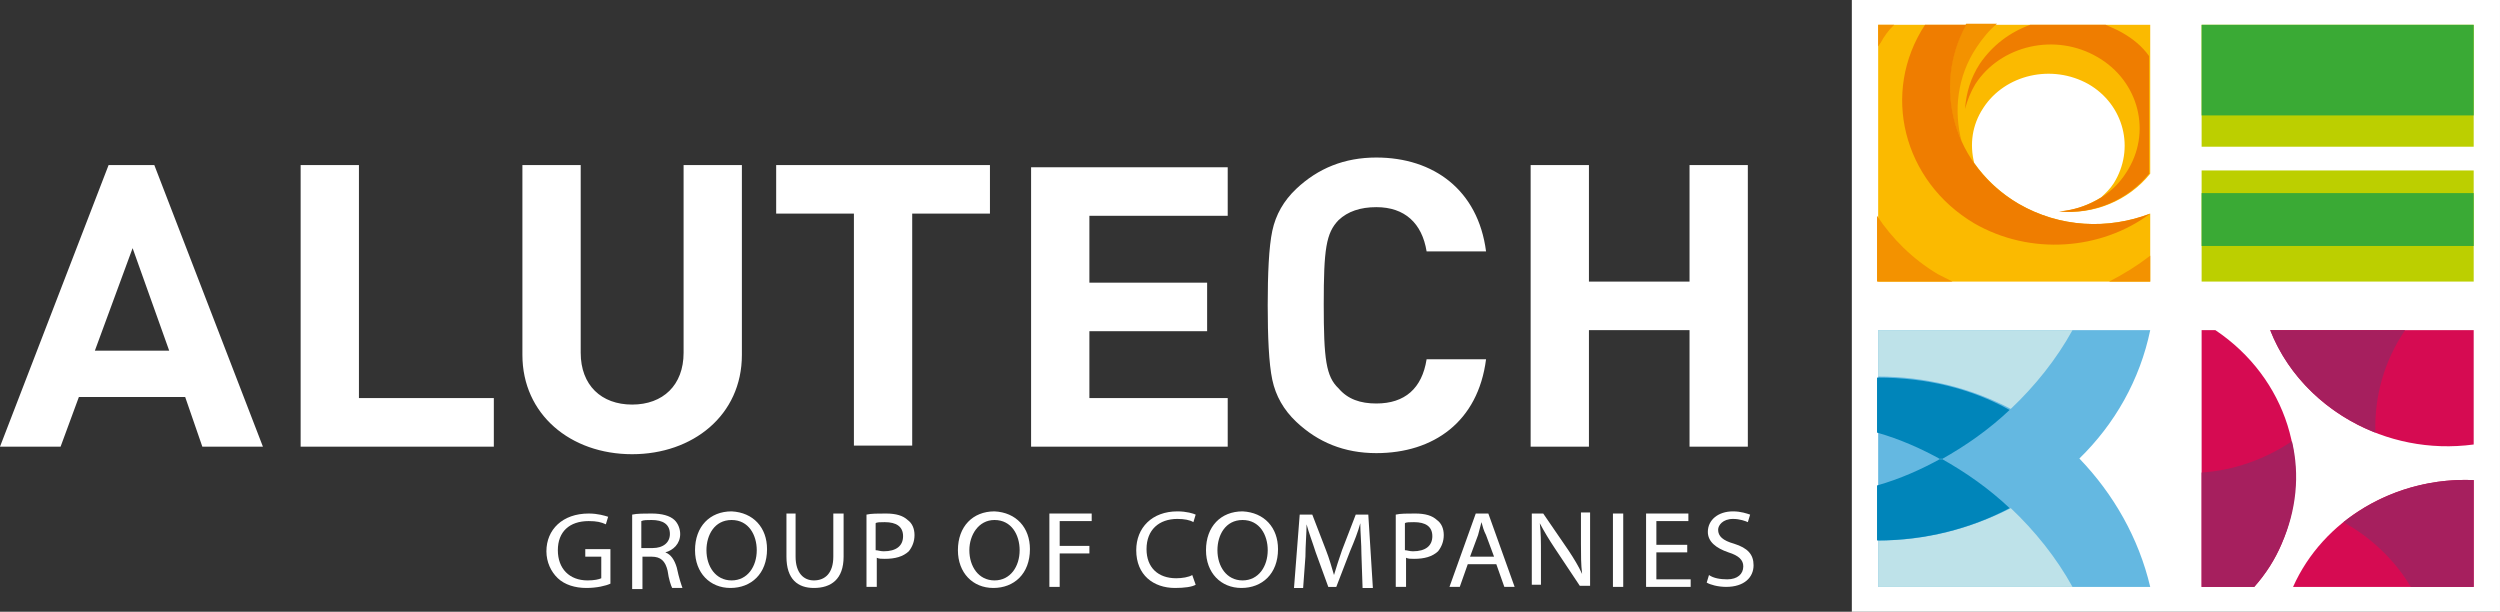
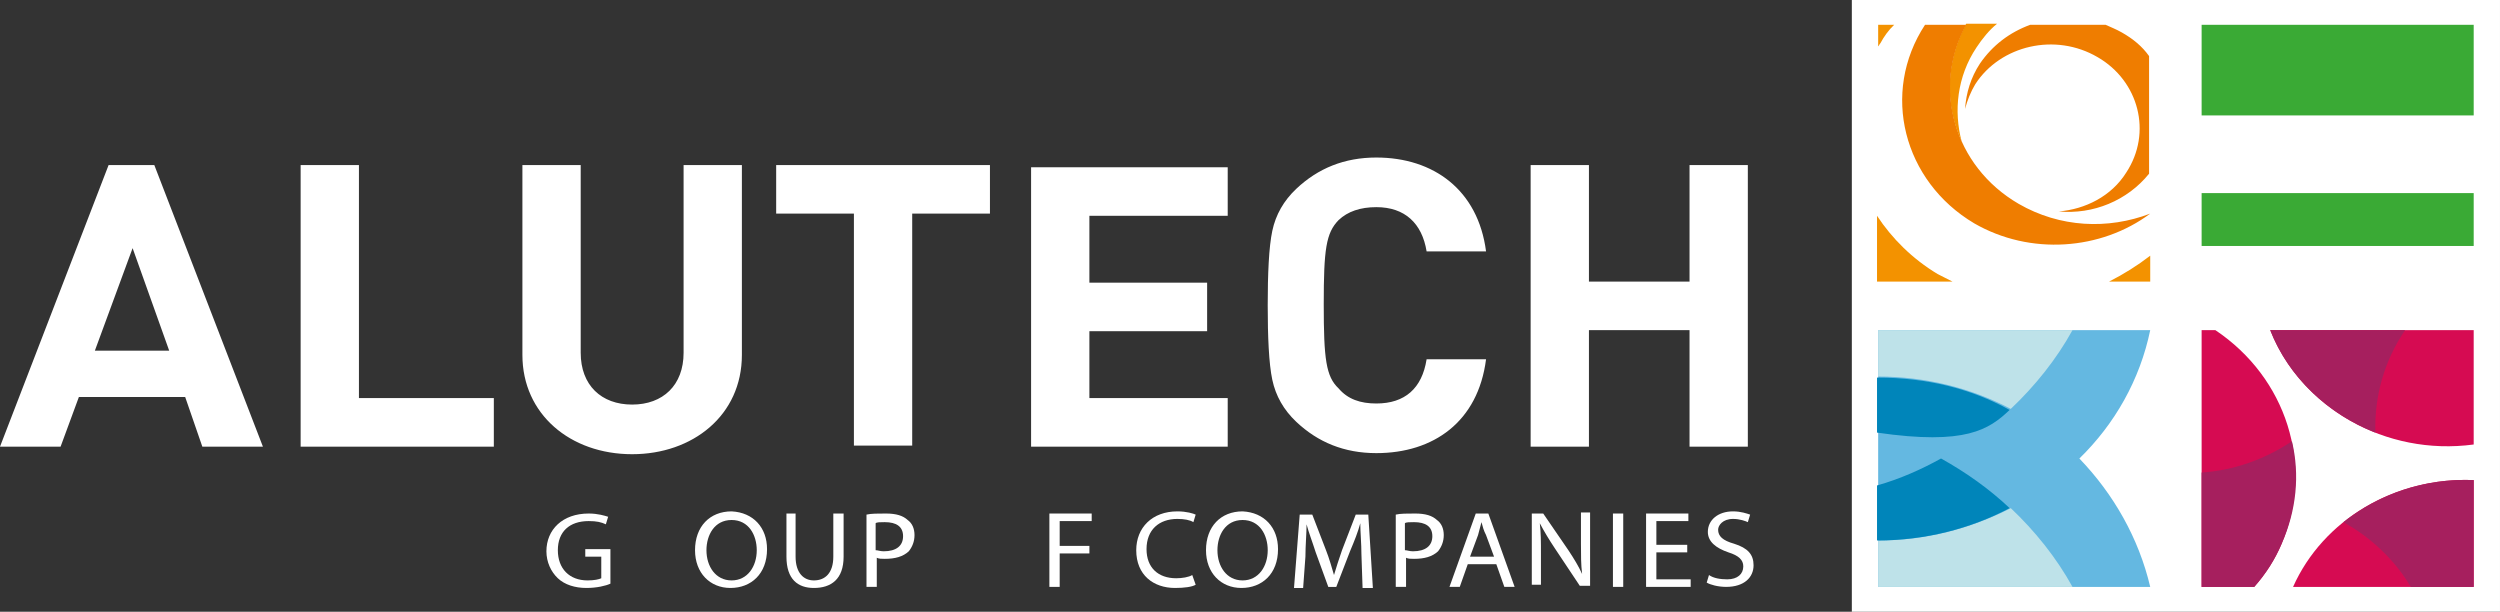
<svg xmlns="http://www.w3.org/2000/svg" width="188" height="46" viewBox="0 0 188 46" fill="none">
  <rect x="0" y="0" width="188" height="46" fill="#333333" stroke="none" />
  <g id="Logo_en_w">
    <path id="Vector" fill-rule="evenodd" clip-rule="evenodd" d="M187.999 46H139.258V0H187.999V46Z" fill="white" />
    <path id="Vector_2" fill-rule="evenodd" clip-rule="evenodd" d="M127.053 12.414V21.175H119.488V12.414H115.104V33.588H119.488V24.826H127.053V33.588H131.437V12.414H127.053ZM103.499 15.578C105.648 15.578 106.937 16.795 107.281 18.904H111.751C111.15 14.28 107.797 11.846 103.499 11.846C101.092 11.846 99.115 12.657 97.481 14.198C96.536 15.091 95.934 16.145 95.676 17.363C95.418 18.579 95.332 20.608 95.332 22.96C95.332 25.313 95.418 27.341 95.676 28.558C95.934 29.775 96.536 30.83 97.481 31.722C99.115 33.264 101.092 34.075 103.499 34.075C107.797 34.075 111.15 31.722 111.751 27.017H107.281C106.937 29.207 105.648 30.343 103.499 30.343C102.295 30.343 101.35 30.018 100.662 29.207C99.716 28.315 99.545 27.017 99.545 22.879C99.545 18.742 99.716 17.525 100.662 16.551C101.35 15.902 102.295 15.578 103.499 15.578ZM77.538 33.588H92.324V29.937H81.922V24.907H90.776V21.257H81.922V16.227H92.324V12.576H77.538V33.588ZM58.368 16.064H64.214V33.507H68.598V16.064H74.444V12.414H58.368V16.064ZM51.406 26.53C51.406 28.964 49.858 30.424 47.537 30.424C45.216 30.424 43.669 28.964 43.669 26.53V12.414H39.285V26.692C39.285 31.154 42.895 34.156 47.537 34.156C52.093 34.156 55.79 31.235 55.79 26.692V12.414H51.406V26.53ZM26.992 12.414H22.608V33.588H37.136V29.937H26.992V12.414ZM7.135 26.368L9.972 18.66L12.723 26.368H7.135ZM8.166 12.414L0 33.588H4.556L5.931 29.856H13.926L15.215 33.588H19.771L11.605 12.414H8.166Z" fill="white" />
    <path id="Vector_3" fill-rule="evenodd" clip-rule="evenodd" d="M45.904 43.891C45.56 44.053 44.872 44.215 44.099 44.215C43.239 44.215 42.465 43.972 41.95 43.485C41.434 42.998 41.09 42.268 41.09 41.457C41.09 39.834 42.294 38.617 44.271 38.617C44.958 38.617 45.474 38.78 45.732 38.861L45.56 39.429C45.216 39.266 44.872 39.185 44.271 39.185C42.809 39.185 41.95 39.997 41.95 41.376C41.95 42.755 42.809 43.647 44.185 43.647C44.7 43.647 45.044 43.566 45.216 43.485V41.862H44.013V41.295H45.904V43.891Z" fill="white" />
-     <path id="Vector_4" fill-rule="evenodd" clip-rule="evenodd" d="M48.313 41.213H49.086C49.86 41.213 50.376 40.808 50.376 40.159C50.376 39.428 49.86 39.104 49 39.104C48.657 39.104 48.399 39.104 48.227 39.185V41.213H48.313ZM47.539 38.698C47.883 38.617 48.485 38.617 49 38.617C49.774 38.617 50.376 38.779 50.72 39.104C50.978 39.347 51.15 39.753 51.15 40.159C51.15 40.889 50.634 41.376 50.032 41.538C50.462 41.7 50.72 42.106 50.892 42.674C51.063 43.485 51.235 43.972 51.321 44.215H50.548C50.462 44.053 50.29 43.566 50.204 42.917C50.032 42.187 49.688 41.862 49 41.862H48.313V44.296H47.539V38.698Z" fill="white" />
    <path id="Vector_5" fill-rule="evenodd" clip-rule="evenodd" d="M53.125 41.376C53.125 42.593 53.813 43.647 55.016 43.647C56.22 43.647 56.908 42.593 56.908 41.376C56.908 40.24 56.306 39.104 55.016 39.104C53.727 39.104 53.125 40.24 53.125 41.376ZM57.681 41.295C57.681 43.16 56.478 44.215 54.931 44.215C53.383 44.215 52.266 43.079 52.266 41.376C52.266 39.591 53.383 38.455 55.016 38.455C56.65 38.536 57.681 39.672 57.681 41.295Z" fill="white" />
    <path id="Vector_6" fill-rule="evenodd" clip-rule="evenodd" d="M59.828 38.617V41.862C59.828 43.079 60.43 43.647 61.204 43.647C62.063 43.647 62.665 43.079 62.665 41.862V38.617H63.439V41.862C63.439 43.566 62.493 44.215 61.204 44.215C60 44.215 59.141 43.566 59.141 41.862V38.617H59.828Z" fill="white" />
    <path id="Vector_7" fill-rule="evenodd" clip-rule="evenodd" d="M65.848 41.376C66.02 41.376 66.192 41.457 66.45 41.457C67.395 41.457 67.911 41.051 67.911 40.321C67.911 39.591 67.395 39.266 66.535 39.266C66.192 39.266 65.934 39.266 65.848 39.347V41.376ZM65.16 38.698C65.504 38.617 66.02 38.617 66.621 38.617C67.395 38.617 67.911 38.779 68.255 39.104C68.599 39.347 68.771 39.753 68.771 40.24C68.771 40.727 68.599 41.132 68.341 41.457C67.911 41.862 67.309 42.025 66.535 42.025C66.278 42.025 66.106 42.025 65.934 41.944V44.134H65.16V38.698Z" fill="white" />
-     <path id="Vector_8" fill-rule="evenodd" clip-rule="evenodd" d="M72.895 41.376C72.895 42.593 73.582 43.647 74.786 43.647C75.989 43.647 76.677 42.593 76.677 41.376C76.677 40.24 76.075 39.104 74.786 39.104C73.582 39.104 72.895 40.24 72.895 41.376ZM77.451 41.295C77.451 43.16 76.247 44.215 74.7 44.215C73.153 44.215 72.035 43.079 72.035 41.376C72.035 39.591 73.153 38.455 74.786 38.455C76.419 38.536 77.451 39.672 77.451 41.295Z" fill="white" />
    <path id="Vector_9" fill-rule="evenodd" clip-rule="evenodd" d="M78.914 38.617H82.095V39.185H79.688V41.051H81.923V41.619H79.688V44.134H78.914V38.617Z" fill="white" />
    <path id="Vector_10" fill-rule="evenodd" clip-rule="evenodd" d="M89.915 43.972C89.657 44.134 89.056 44.215 88.368 44.215C86.735 44.215 85.445 43.242 85.445 41.376C85.445 39.672 86.649 38.455 88.54 38.455C89.228 38.455 89.743 38.617 89.915 38.699L89.743 39.266C89.486 39.104 89.056 39.023 88.54 39.023C87.165 39.023 86.219 39.834 86.219 41.295C86.219 42.674 87.079 43.485 88.454 43.485C88.884 43.485 89.4 43.404 89.657 43.242L89.915 43.972Z" fill="white" />
    <path id="Vector_11" fill-rule="evenodd" clip-rule="evenodd" d="M91.551 41.376C91.551 42.593 92.239 43.647 93.442 43.647C94.646 43.647 95.333 42.593 95.333 41.376C95.333 40.24 94.732 39.104 93.442 39.104C92.153 39.104 91.551 40.24 91.551 41.376ZM96.107 41.295C96.107 43.16 94.904 44.215 93.356 44.215C91.809 44.215 90.691 43.079 90.691 41.376C90.691 39.591 91.809 38.455 93.442 38.455C95.076 38.536 96.107 39.672 96.107 41.295Z" fill="white" />
    <path id="Vector_12" fill-rule="evenodd" clip-rule="evenodd" d="M102.38 41.701C102.38 40.89 102.294 39.997 102.294 39.348C102.122 39.997 101.865 40.646 101.521 41.458L100.489 44.135H99.888L98.942 41.539C98.684 40.727 98.426 40.078 98.254 39.429C98.254 40.078 98.168 41.052 98.168 41.863L97.996 44.216H97.309L97.738 38.699H98.684L99.716 41.377C99.973 42.026 100.145 42.675 100.317 43.242C100.489 42.675 100.661 42.107 100.919 41.377L101.951 38.699H102.896L103.24 44.216H102.466L102.38 41.701Z" fill="white" />
    <path id="Vector_13" fill-rule="evenodd" clip-rule="evenodd" d="M105.649 41.376C105.821 41.376 105.992 41.457 106.25 41.457C107.196 41.457 107.712 41.051 107.712 40.321C107.712 39.591 107.196 39.266 106.336 39.266C105.992 39.266 105.735 39.266 105.649 39.347V41.376ZM104.961 38.698C105.305 38.617 105.821 38.617 106.422 38.617C107.196 38.617 107.712 38.779 108.056 39.104C108.399 39.347 108.571 39.753 108.571 40.24C108.571 40.727 108.399 41.132 108.142 41.457C107.712 41.862 107.11 42.025 106.336 42.025C106.078 42.025 105.907 42.025 105.735 41.944V44.134H104.961V38.698Z" fill="white" />
    <path id="Vector_14" fill-rule="evenodd" clip-rule="evenodd" d="M112.353 41.862L111.751 40.24C111.579 39.915 111.493 39.591 111.407 39.266C111.321 39.591 111.235 39.915 111.149 40.24L110.547 41.862H112.353ZM110.375 42.43L109.774 44.134H109L110.977 38.617H111.923L113.9 44.134H113.126L112.524 42.43H110.375Z" fill="white" />
    <path id="Vector_15" fill-rule="evenodd" clip-rule="evenodd" d="M115.191 44.135V38.618H116.051L117.942 41.377C118.372 42.026 118.716 42.593 118.974 43.161C118.888 42.431 118.888 41.782 118.888 40.89V38.537H119.575V44.054H118.802L116.911 41.214C116.481 40.565 116.137 39.997 115.793 39.348C115.879 40.079 115.879 40.728 115.879 41.62V43.973H115.191V44.135Z" fill="white" />
    <path id="Vector_16" fill-rule="evenodd" clip-rule="evenodd" d="M122.067 38.617V44.134H121.293V38.617H122.067Z" fill="white" />
    <path id="Vector_17" fill-rule="evenodd" clip-rule="evenodd" d="M126.88 41.538H124.559V43.566H127.138V44.134H123.785V38.617H126.966V39.185H124.559V40.97H126.88V41.538Z" fill="white" />
    <path id="Vector_18" fill-rule="evenodd" clip-rule="evenodd" d="M128.516 43.242C128.86 43.485 129.375 43.566 129.891 43.566C130.665 43.566 131.095 43.161 131.095 42.593C131.095 42.106 130.751 41.781 129.977 41.538C129.031 41.214 128.43 40.727 128.43 39.996C128.43 39.104 129.203 38.455 130.321 38.455C130.923 38.455 131.352 38.617 131.61 38.699L131.438 39.266C131.266 39.185 130.837 39.023 130.321 39.023C129.547 39.023 129.203 39.51 129.203 39.834C129.203 40.321 129.547 40.646 130.407 40.889C131.438 41.214 131.868 41.7 131.868 42.511C131.868 43.404 131.181 44.134 129.805 44.134C129.203 44.134 128.602 43.972 128.344 43.81L128.516 43.242Z" fill="white" />
    <path id="Vector_19" fill-rule="evenodd" clip-rule="evenodd" d="M166.594 24.826H165.562V44.135H169.517C170.376 43.161 171.064 42.107 171.58 40.89C174.073 34.967 171.924 28.396 166.594 24.826ZM172.439 44.135H186.022V36.103C180.09 35.86 174.675 39.105 172.439 44.135ZM170.72 24.826C173.041 30.667 179.402 34.318 186.022 33.426V24.826H170.72Z" fill="#D60B52" />
    <path id="Vector_20" fill-rule="evenodd" clip-rule="evenodd" d="M176.222 39.267C178.285 40.403 180.09 42.107 181.294 44.135H186.022V36.103C182.325 35.941 178.887 37.158 176.222 39.267ZM165.562 35.535V44.135H169.517C170.376 43.161 171.064 42.107 171.58 40.89C172.697 38.375 172.955 35.697 172.354 33.182C170.29 34.562 167.969 35.373 165.562 35.535ZM180.864 24.826H170.72C172.096 28.396 175.104 31.154 178.629 32.533C178.543 29.775 179.316 27.098 180.864 24.826Z" fill="#A61F5E" />
    <path id="Vector_21" fill-rule="evenodd" clip-rule="evenodd" d="M156.368 34.48C159.033 31.884 160.924 28.558 161.697 24.826H141.238V44.135H161.697C160.838 40.484 158.947 37.158 156.368 34.48Z" fill="#64B8E1" />
    <path id="Vector_22" fill-rule="evenodd" clip-rule="evenodd" d="M155.852 24.826H141.238V28.315C144.849 28.315 148.287 29.207 151.21 30.749C153.015 29.045 154.648 27.017 155.852 24.826ZM151.21 38.212C148.201 39.754 144.849 40.646 141.238 40.646V44.135H155.852C154.648 41.944 153.015 39.916 151.21 38.212Z" fill="#BEE2E9" />
-     <path id="Vector_23" fill-rule="evenodd" clip-rule="evenodd" d="M141.152 28.395V32.532C142.872 33.019 144.505 33.749 145.966 34.56C147.857 33.506 149.577 32.289 151.124 30.828C148.201 29.206 144.849 28.395 141.152 28.395ZM141.152 36.507V40.645C144.763 40.645 148.201 39.752 151.124 38.211C149.577 36.751 147.857 35.534 145.966 34.479C144.505 35.291 142.872 36.021 141.152 36.507Z" fill="#0085BA" />
-     <path id="Vector_24" fill-rule="evenodd" clip-rule="evenodd" d="M165.562 21.174H186.022V12.818H165.562V21.174ZM165.562 1.865V11.033H186.022V1.865H165.562Z" fill="#BCCF00" />
+     <path id="Vector_23" fill-rule="evenodd" clip-rule="evenodd" d="M141.152 28.395V32.532C147.857 33.506 149.577 32.289 151.124 30.828C148.201 29.206 144.849 28.395 141.152 28.395ZM141.152 36.507V40.645C144.763 40.645 148.201 39.752 151.124 38.211C149.577 36.751 147.857 35.534 145.966 34.479C144.505 35.291 142.872 36.021 141.152 36.507Z" fill="#0085BA" />
    <path id="Vector_25" fill-rule="evenodd" clip-rule="evenodd" d="M165.562 18.497H186.022V14.521H165.562V18.497ZM165.562 1.865V8.68H186.022V1.865H165.562Z" fill="#3AAA35" />
-     <path id="Vector_26" fill-rule="evenodd" clip-rule="evenodd" d="M151.812 15.333C150.436 14.521 149.319 13.467 148.459 12.25C148.115 10.87 148.287 9.41 149.147 8.112C150.78 5.597 154.305 4.786 157.055 6.327C159.72 7.869 160.58 11.195 158.947 13.791C158.689 14.197 158.345 14.521 158.001 14.846C157.055 15.414 156.024 15.819 154.906 15.9C157.485 16.144 160.064 15.089 161.697 13.061V1.865H141.238V21.174H161.697V16.063C158.517 17.28 154.906 17.117 151.812 15.333Z" fill="#FBBA00" />
    <path id="Vector_27" fill-rule="evenodd" clip-rule="evenodd" d="M147.514 10.628C146.912 8.357 147.17 5.76 148.631 3.57C149.061 2.921 149.577 2.272 150.178 1.785H147.857C146.31 4.625 146.224 7.87 147.514 10.628ZM158.603 21.175H161.697V19.228C160.752 19.958 159.72 20.607 158.603 21.175ZM142.442 1.866H141.238V3.489C141.324 3.408 141.324 3.327 141.41 3.245C141.668 2.759 142.012 2.272 142.442 1.866ZM141.152 16.226V21.175H146.826C146.482 21.013 146.052 20.769 145.708 20.607C143.817 19.471 142.27 17.93 141.152 16.226Z" fill="#F39200" />
    <path id="Vector_28" fill-rule="evenodd" clip-rule="evenodd" d="M151.811 15.333C146.911 12.493 145.278 6.571 147.857 1.865H144.762C141.409 6.976 143.129 13.629 148.458 16.793C152.671 19.227 158 18.821 161.697 16.063C158.516 17.28 154.906 17.117 151.811 15.333ZM159.548 2.433C159.118 2.19 158.688 2.027 158.344 1.865H152.671C151.123 2.433 149.834 3.407 148.888 4.786C148.2 5.841 147.857 6.976 147.771 8.193C147.943 7.544 148.2 6.895 148.544 6.327C150.435 3.407 154.562 2.433 157.742 4.299C160.837 6.084 161.869 9.978 159.891 12.98C158.774 14.765 156.797 15.738 154.82 15.9C157.398 16.144 159.977 15.089 161.611 13.061V4.218C161.095 3.488 160.407 2.92 159.548 2.433Z" fill="#EF7D00" />
  </g>
</svg>